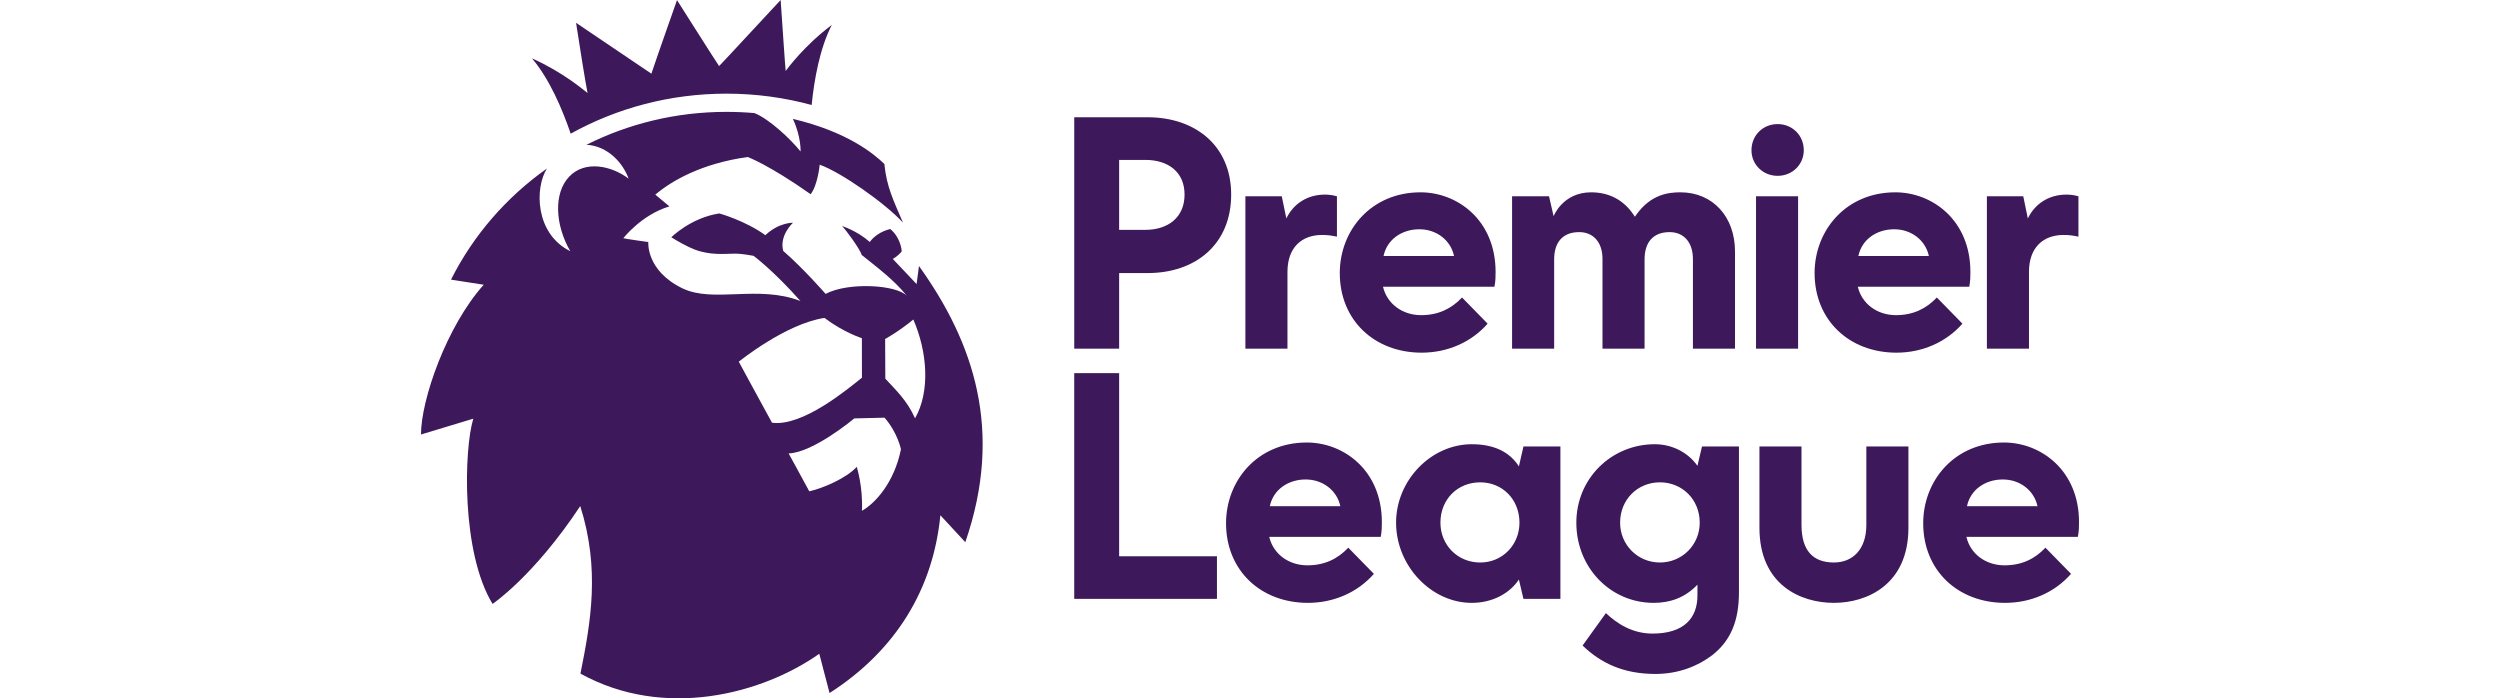
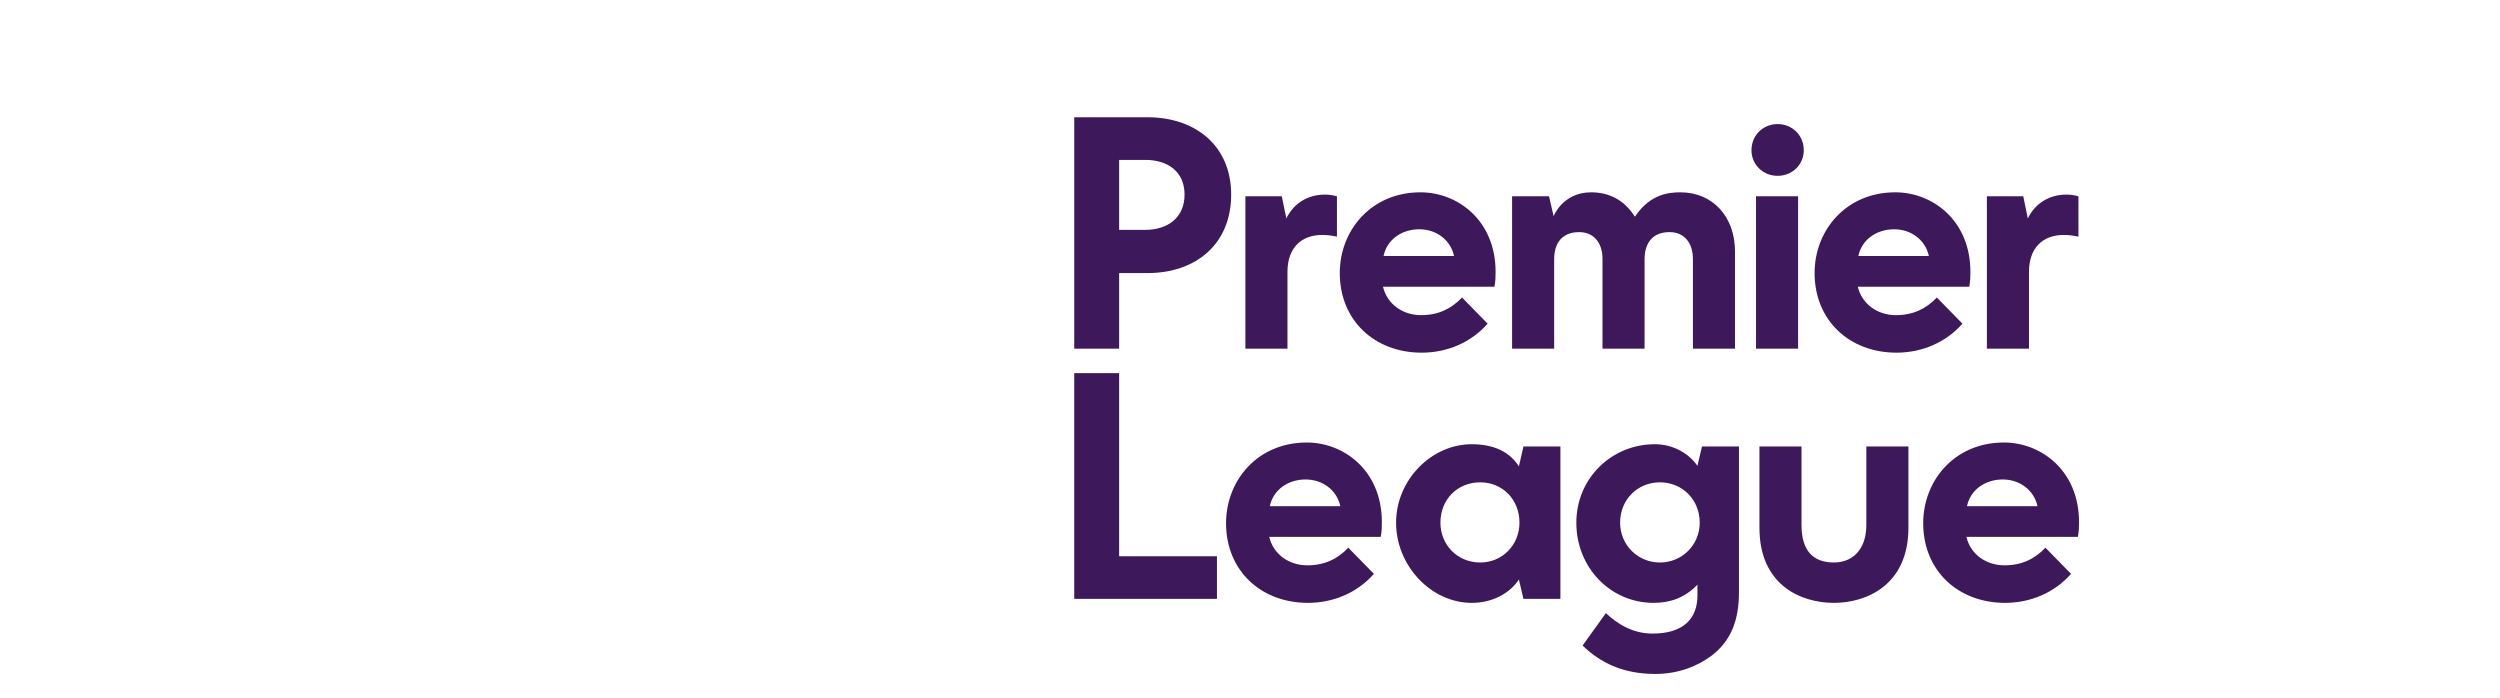
<svg xmlns="http://www.w3.org/2000/svg" xmlns:ns1="http://www.inkscape.org/namespaces/inkscape" xmlns:ns2="http://sodipodi.sourceforge.net/DTD/sodipodi-0.dtd" id="svg2" ns1:version="0.91 r13725" ns2:docname="Premier_League_logo.svg" width="179" height="50" viewBox="0 0 204.696 86.213" xml:space="preserve" style="overflow:visible">
  <defs id="defs8" />
  <path id="path44_1_" ns1:connector-curvature="0" d="m 157.587,57.51 0.563,-2.387 4.563,0 0,17.973 c 0,3.51 -0.982,5.967 -3.299,7.792 -1.754,1.334 -4.143,2.316 -7.02,2.316 -3.932,0 -6.74,-1.334 -8.986,-3.51 l 2.879,-4.002 c 1.404,1.334 3.299,2.528 5.756,2.528 3.861,0 5.545,-1.896 5.545,-4.704 l 0,-1.334 c -1.543,1.615 -3.368,2.246 -5.404,2.246 -5.336,0 -9.548,-4.353 -9.548,-9.898 0,-5.477 4.353,-9.688 9.688,-9.688 2.176,10e-4 4.141,1.053 5.263,2.668 m -4.631,2.037 c -2.737,0 -4.915,2.105 -4.915,4.983 0,2.738 2.178,4.914 4.915,4.914 2.737,0 4.913,-2.176 4.913,-4.914 0,-2.878 -2.176,-4.983 -4.913,-4.983 m -29.696,-31.241 c -2.177,0 -4.003,1.264 -4.423,3.3 l 8.704,0 c -0.42,-1.966 -2.174,-3.3 -4.281,-3.3 m 0.281,15.234 c -5.826,0 -10.109,-4.001 -10.109,-9.828 0,-5.266 3.861,-9.969 9.969,-9.969 4.563,0 9.267,3.439 9.267,9.828 0,0.491 0,1.124 -0.14,1.825 l -13.76,0 c 0.49,2.106 2.387,3.512 4.703,3.512 2.106,0 3.721,-0.773 5.055,-2.178 l 3.159,3.229 c -2.035,2.317 -4.984,3.581 -8.144,3.581 m 58.337,-15.234 c -2.176,0 -4,1.264 -4.423,3.3 l 8.705,0 c -0.42,-1.966 -2.176,-3.3 -4.282,-3.3 m 0.282,15.234 c -5.826,0 -10.109,-4.001 -10.109,-9.828 0,-5.266 3.861,-9.969 9.969,-9.969 4.563,0 9.267,3.439 9.267,9.828 0,0.491 0,1.124 -0.14,1.825 l -13.761,0 c 0.493,2.106 2.388,3.512 4.704,3.512 2.105,0 3.72,-0.773 5.055,-2.178 l 3.158,3.229 c -2.036,2.317 -4.985,3.581 -8.143,3.581 m 13.127,15.655 c -2.176,0 -4.001,1.264 -4.422,3.3 l 8.705,0 c -0.422,-1.966 -2.177,-3.3 -4.283,-3.3 m 0.281,15.233 c -5.828,0 -10.109,-4.001 -10.109,-9.828 0,-5.266 3.861,-9.969 9.969,-9.969 4.563,0 9.268,3.439 9.268,9.828 0,0.491 0,1.124 -0.143,1.825 l -13.758,0 c 0.491,2.106 2.387,3.51 4.703,3.51 2.106,0 3.721,-0.772 5.055,-2.176 l 3.158,3.229 c -2.036,2.318 -4.983,3.581 -8.143,3.581 m -86.349,-15.233 c -2.177,0 -4.001,1.264 -4.423,3.3 l 8.705,0 c -0.42,-1.966 -2.175,-3.3 -4.282,-3.3 m 0.281,15.233 c -5.826,0 -10.109,-4.001 -10.109,-9.828 0,-5.266 3.86,-9.969 9.967,-9.969 4.564,0 9.268,3.439 9.268,9.828 0,0.491 0,1.124 -0.14,1.825 l -13.761,0 c 0.492,2.106 2.389,3.51 4.705,3.51 2.105,0 3.719,-0.772 5.055,-2.176 l 3.158,3.229 c -2.035,2.318 -4.983,3.581 -8.143,3.581 m -28.852,-0.491 0,-27.87 5.545,0 0,22.605 12.075,0 0,5.265 -17.62,0 z m 21.13,-30.888 0,-18.815 4.493,0 0.563,2.738 c 0.841,-1.756 2.525,-2.948 4.773,-2.948 0.491,0 0.982,0.069 1.474,0.21 l 0,4.984 c -0.633,-0.14 -1.192,-0.211 -1.825,-0.211 -2.527,0 -4.282,1.545 -4.282,4.563 l 0,9.478 -5.196,0 z m 91.544,0 0,-18.815 4.492,0 0.562,2.738 c 0.843,-1.756 2.527,-2.948 4.774,-2.948 0.492,0 0.982,0.069 1.475,0.21 l 0,4.984 c -0.633,-0.14 -1.193,-0.211 -1.826,-0.211 -2.527,0 -4.281,1.545 -4.281,4.563 l 0,9.478 -5.196,0 z m -36.295,-11.093 c 0,-2.036 -1.123,-3.3 -2.879,-3.3 -2.035,0 -3.088,1.264 -3.088,3.371 l 0,11.021 -5.195,0 0,-11.092 c 0,-2.036 -1.123,-3.3 -2.878,-3.3 -2.036,0 -3.089,1.264 -3.089,3.371 l 0,11.021 -5.195,0 0,-18.814 4.563,0 0.563,2.457 c 0,0 1.123,-2.948 4.633,-2.948 2.178,0 4.002,0.912 5.266,2.809 l 0.141,0.21 0.141,-0.21 c 1.826,-2.598 4.072,-2.809 5.476,-2.809 4.001,0 6.739,3.019 6.739,7.301 l 0,12.005 -5.195,0 0,-11.093 -0.003,0 z m 10.46,-10.248 c -1.825,0 -3.229,-1.405 -3.229,-3.16 0,-1.825 1.404,-3.229 3.229,-3.229 1.825,0 3.229,1.403 3.229,3.229 0,1.754 -1.404,3.16 -3.229,3.16 m -2.667,2.526 5.194,0 0,18.813 -5.194,0 0,-18.813 z m -34.049,35.313 c -2.809,0 -4.913,2.105 -4.913,4.983 0,2.738 2.104,4.914 4.913,4.914 2.738,0 4.844,-2.176 4.844,-4.914 0,-2.878 -2.106,-4.983 -4.844,-4.983 m -1.053,14.881 c -4.984,0 -9.336,-4.563 -9.336,-9.898 0,-5.265 4.352,-9.688 9.336,-9.688 2.809,0 4.703,0.982 5.827,2.737 l 0.562,-2.457 4.563,0 0,18.814 -4.563,0 -0.562,-2.388 c -1.124,1.687 -3.229,2.88 -5.827,2.88 m 44.719,0 c -4.142,0 -9.195,-2.246 -9.195,-9.266 l 0,-10.04 5.193,0 0,9.688 c 0,3.229 1.476,4.633 4.002,4.633 2.316,0 4.002,-1.614 4.002,-4.633 l 0,-9.688 5.195,0 0,10.04 c 0,7.02 -5.125,9.266 -9.197,9.266 m -88.244,-46.051 3.23,0 c 2.809,0 4.844,-1.544 4.844,-4.353 0,-2.81 -2.035,-4.283 -4.844,-4.283 l -3.23,0 0,8.636 z m -5.545,14.672 0,-28.573 9.055,0 c 5.897,0 10.32,3.51 10.32,9.548 0,6.107 -4.353,9.688 -10.32,9.688 l -3.51,0 0,9.337 -5.545,0 z" style="fill:#3d195b;fill-opacity:1" />
-   <path id="path56" ns1:connector-curvature="0" d="m 60.785,39.447 c -1.885,1.544 -3.482,2.405 -3.482,2.405 l 0.022,4.895 c 1.347,1.466 2.676,2.681 3.671,4.895 1.888,-3.316 1.525,-8.19 -0.211,-12.196 m -1.532,16.025 c 0,0 -0.385,-2.019 -2.023,-3.904 l -3.736,0.089 c 0,0 -5.036,4.222 -8.108,4.322 0,0 1.692,3.071 2.549,4.676 1.688,-0.361 4.662,-1.661 5.861,-3.022 0,0 0.792,2.49 0.643,5.43 1.681,-0.949 3.998,-3.528 4.815,-7.591 m -4.815,-8.841 -0.007,-4.878 c 0,0 -2.233,-0.698 -4.615,-2.501 -4.786,0.705 -10.581,5.402 -10.581,5.402 0,0 1.957,3.624 4.1,7.534 3.765,0.514 9.314,-4.127 11.104,-5.558 m 12.763,20.311 -3.079,-3.326 c -0.879,8.99 -5.392,16.624 -13.682,21.948 l -1.267,-4.849 c -7.037,4.959 -19.114,8.176 -29.488,2.451 1.289,-6.412 2.433,-12.908 -0.022,-20.687 -5.744,8.679 -10.828,12.079 -10.828,12.079 C 4.953,68.199 5.301,55.444 6.46,51.689 L 0,53.641 C 0,49.354 3.163,40.261 7.745,35.153 L 3.711,34.523 l -0.004,0 C 6.449,29.057 10.541,24.346 15.548,20.807 l 0.007,-0.004 c -1.503,2.317 -1.525,8.034 2.879,10.209 -1.87,-3.199 -2.095,-7.152 -0.142,-9.199 1.954,-2.065 5.24,-1.357 7.338,0.244 -0.625,-1.785 -2.455,-4.031 -5.196,-4.183 l -0.004,0 c 5.178,-2.6 11.057,-4.063 17.277,-4.063 1.162,0 2.32,0.05 3.453,0.149 l 0,0 c 1.808,0.708 4.463,3.195 5.701,4.743 0,0 0.087,-1.824 -0.951,-4.028 6.736,1.601 9.949,4.276 11.296,5.565 0.276,2.841 1.147,4.545 2.299,7.244 -2.182,-2.384 -7.665,-6.231 -10.283,-7.152 0,0 -0.214,2.462 -1.115,3.645 -5.214,-3.67 -7.774,-4.594 -7.774,-4.594 -5.723,0.801 -9.405,2.954 -11.405,4.647 l 1.743,1.449 c -3.45,1.034 -5.69,3.925 -5.69,3.925 0.025,0.053 3.083,0.478 3.083,0.478 0,0 -0.312,3.503 4.183,5.7 3.853,1.881 9.39,-0.453 14.604,1.587 -3.428,-3.861 -5.799,-5.586 -5.799,-5.586 0,0 -1.362,-0.276 -2.32,-0.269 -1.198,0.007 -2.985,0.237 -4.942,-0.507 -0.937,-0.358 -2.03,-0.988 -2.887,-1.513 0,0 2.407,-2.412 5.926,-2.944 0,0 3.174,0.871 5.686,2.685 1.67,-1.587 3.413,-1.537 3.413,-1.537 0,0 -1.728,1.573 -1.206,3.478 2.509,2.182 5.232,5.306 5.232,5.306 2.774,-1.481 8.805,-1.141 10.044,0.262 -1.569,-1.987 -3.831,-3.645 -5.581,-5.062 -0.214,-0.744 -2.124,-3.337 -2.447,-3.578 0,0 1.816,0.546 3.439,1.966 0.465,-0.648 1.336,-1.307 2.524,-1.598 1.22,0.999 1.438,2.533 1.405,2.788 -0.548,0.641 -1.093,0.903 -1.093,0.903 l 2.941,3.107 0.294,-2.228 c 6.776,9.44 10.469,20.364 5.719,34.098 M 13.692,7.198 c 3.907,1.746 6.416,3.95 6.874,4.286 -0.207,-0.985 -0.977,-5.724 -1.42,-8.668 2.277,1.541 7.56,5.119 9.299,6.28 0.708,-2.129 3.163,-9.082 3.163,-9.082 0,0 4.437,7.007 5.196,8.144 C 37.73,7.212 43.031,1.456 44.404,0 c 0.229,3.312 0.541,8.048 0.621,8.76 0.265,-0.351 2.295,-3.128 5.697,-5.685 -1.474,2.834 -2.179,6.744 -2.491,9.886 -3.348,-0.91 -6.881,-1.399 -10.519,-1.399 -6.99,0 -13.555,1.792 -19.23,4.941 -1.031,-3.036 -2.647,-6.812 -4.789,-9.306" style="fill:#3d195b" />
</svg>